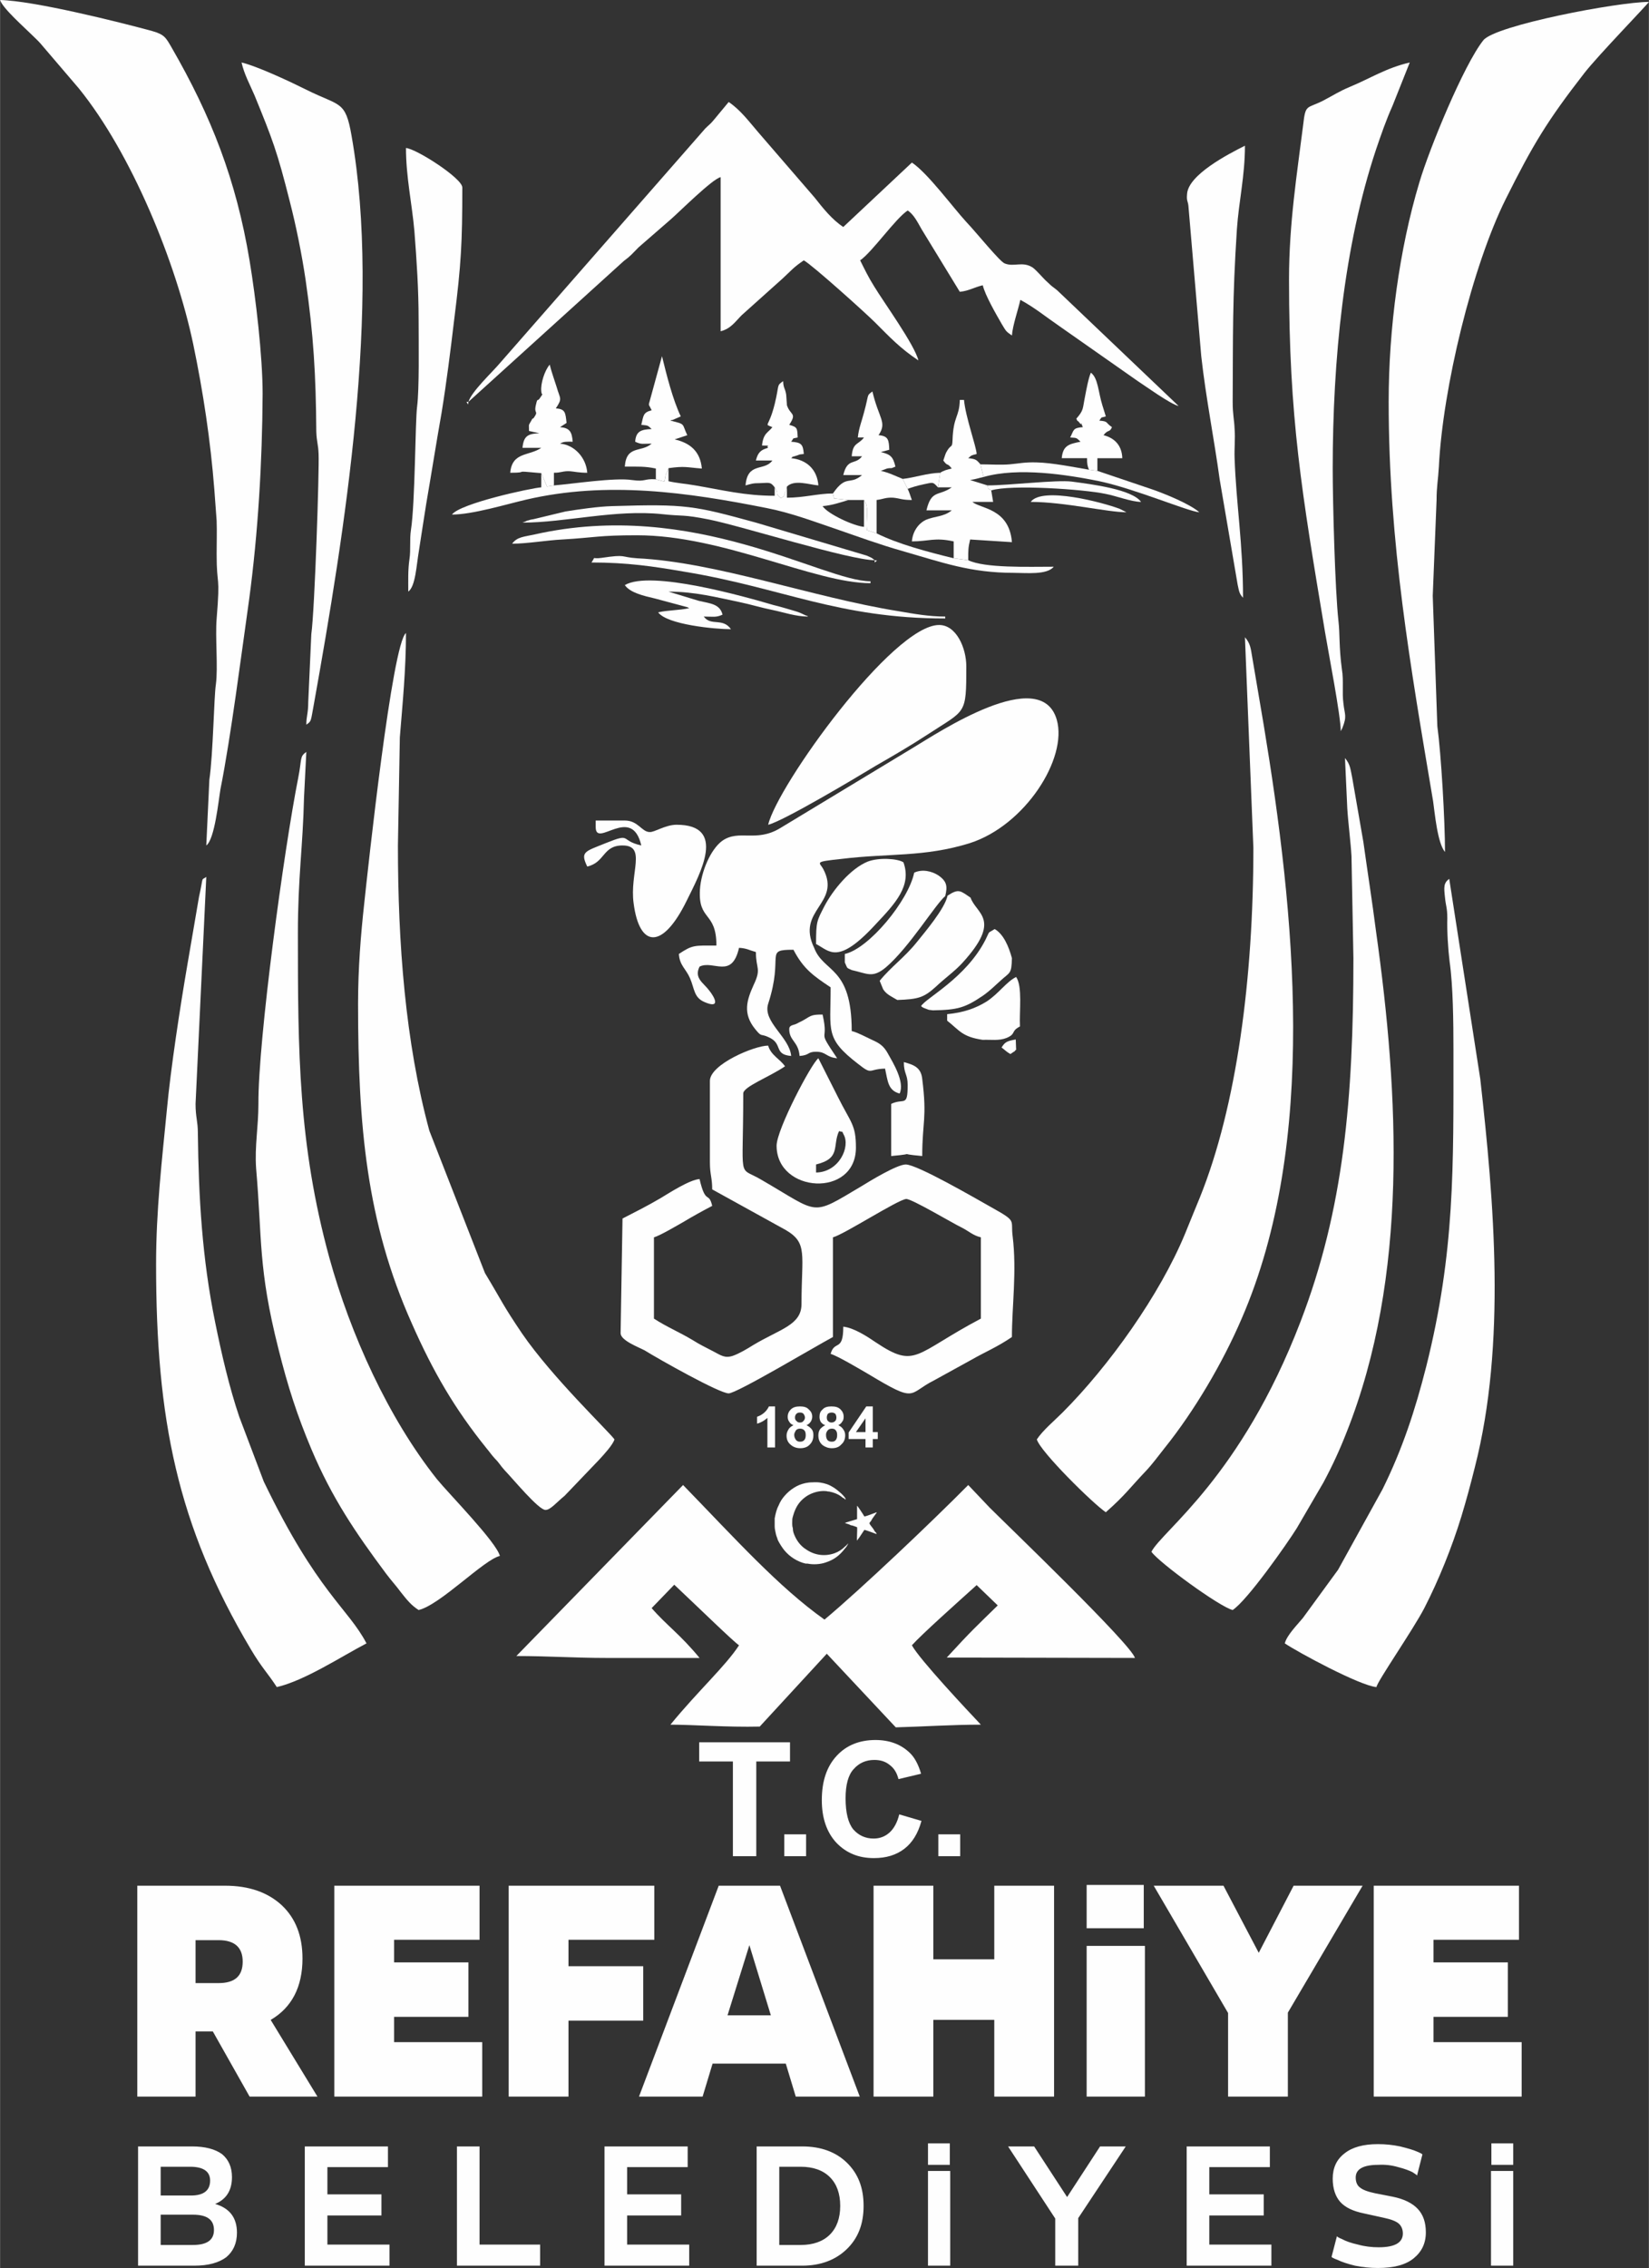
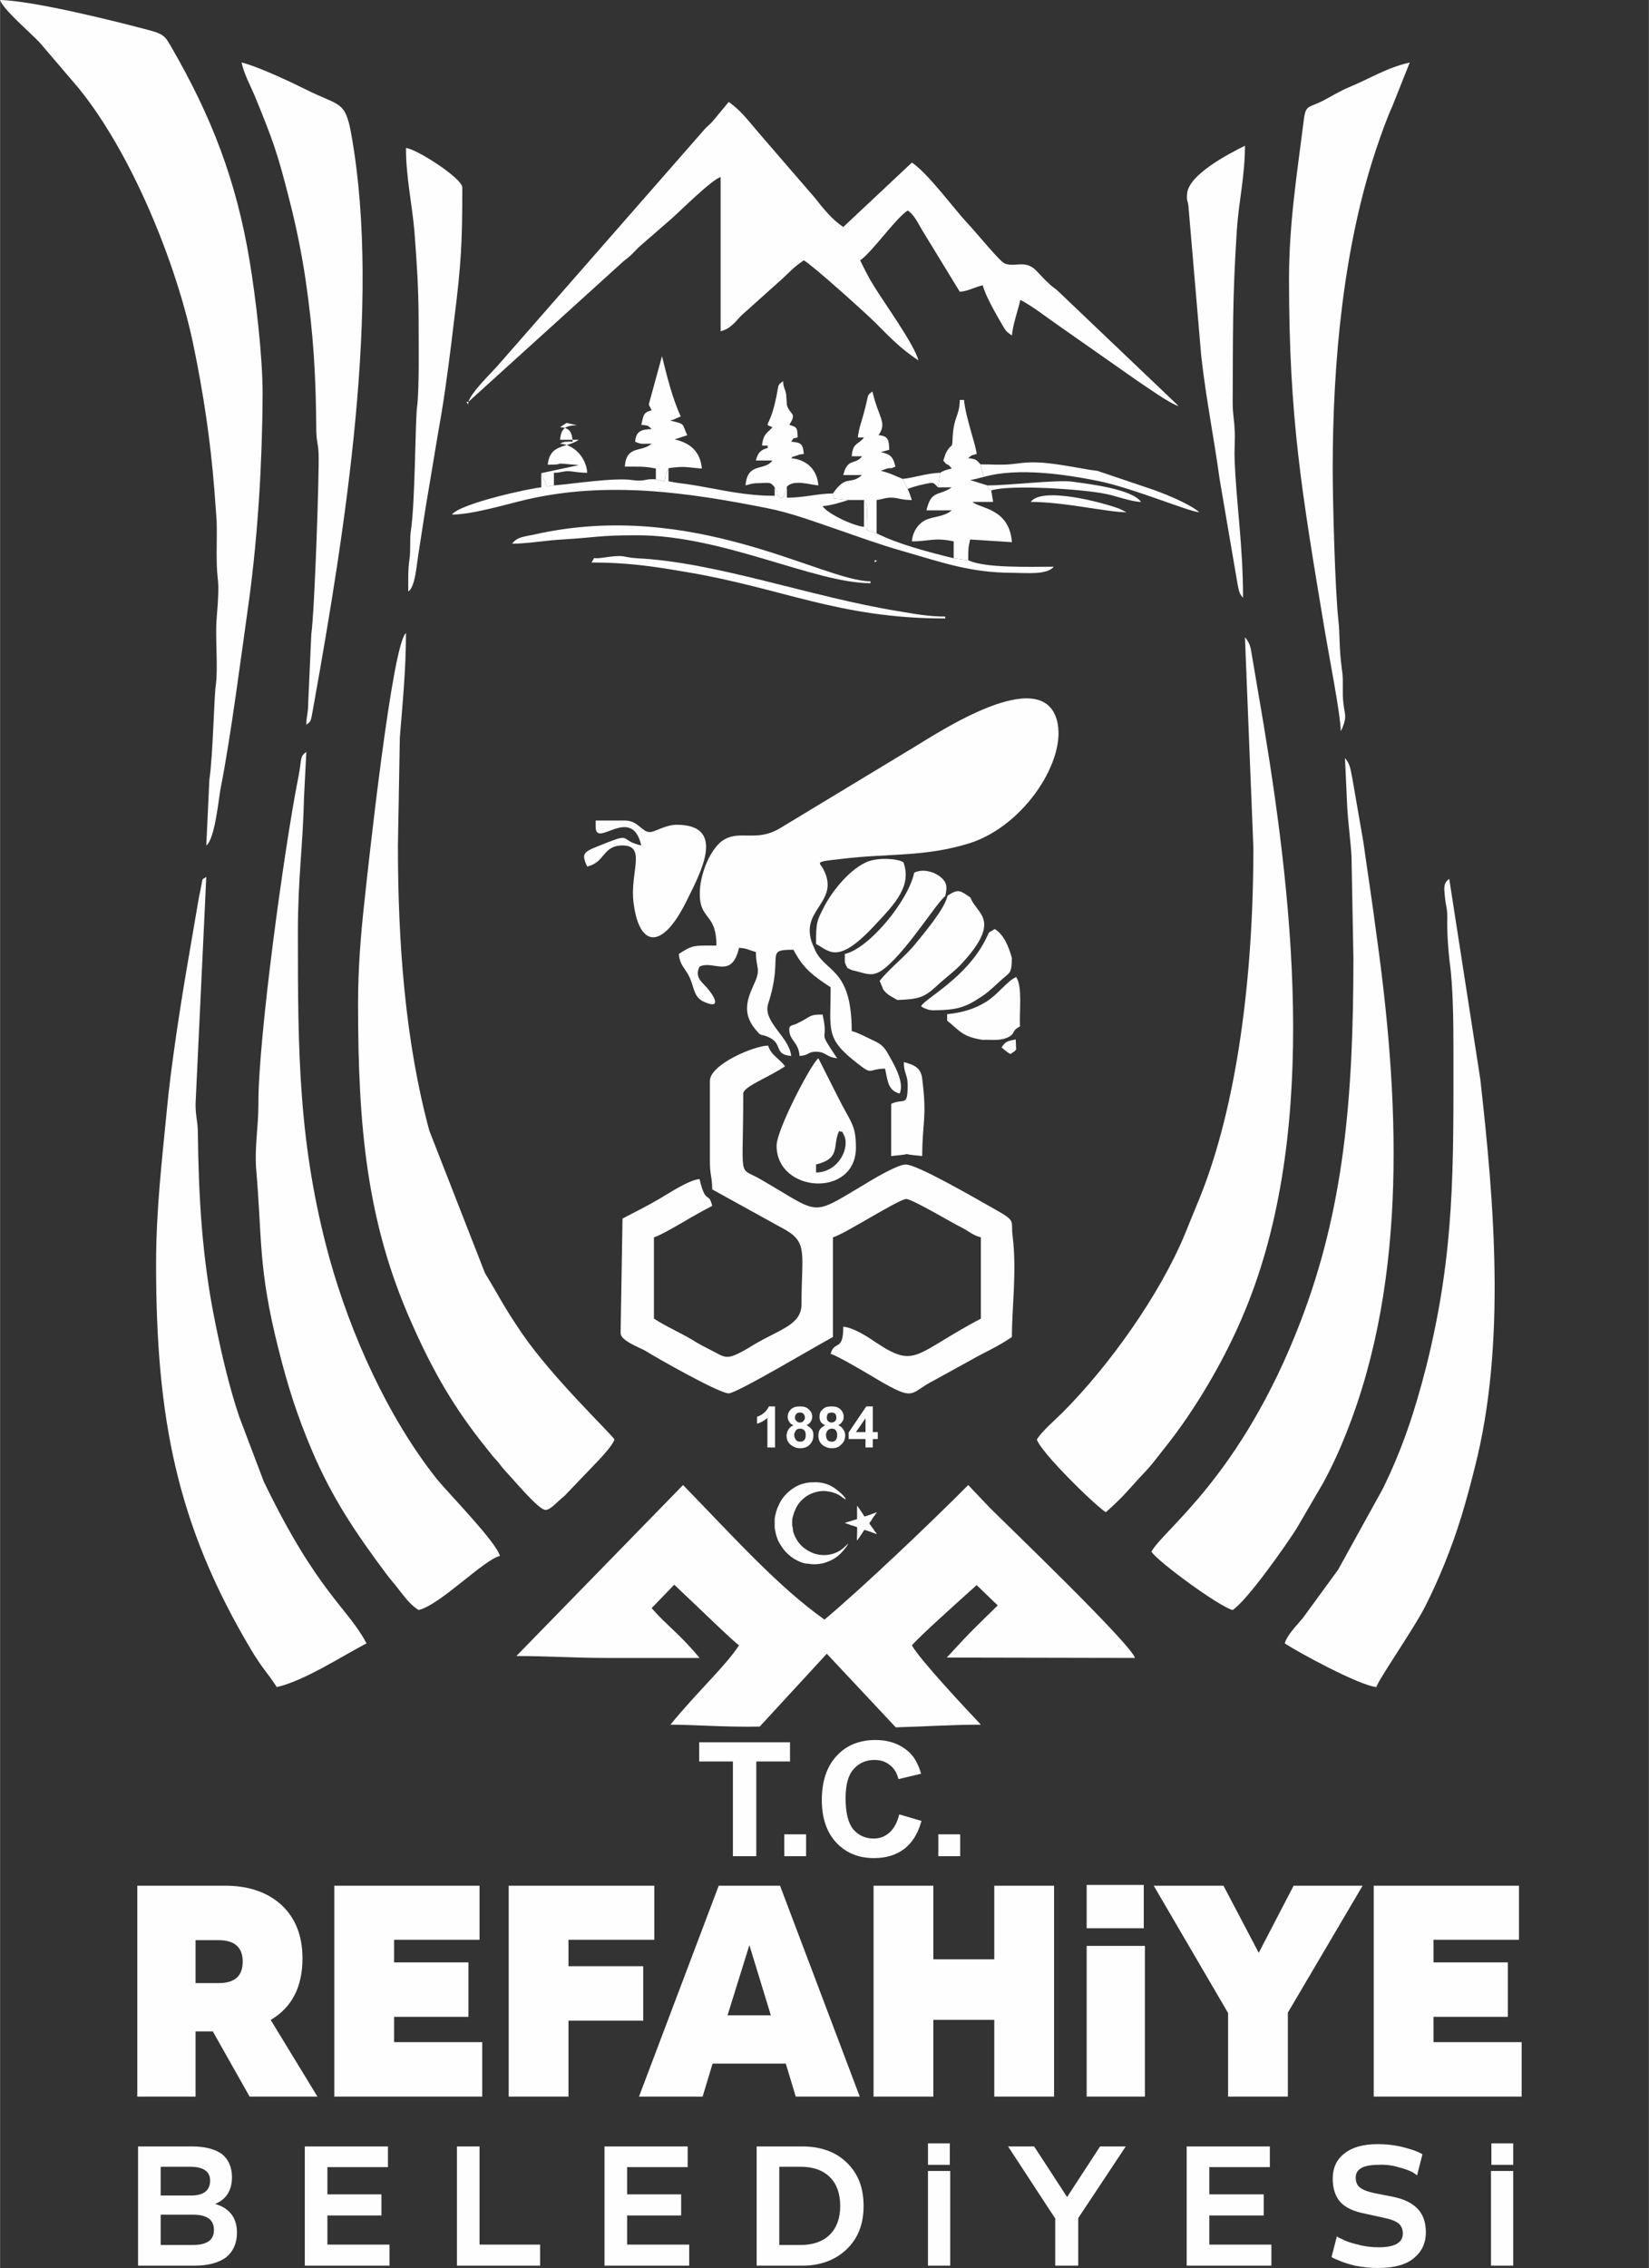
<svg xmlns="http://www.w3.org/2000/svg" xml:space="preserve" width="595px" height="818px" version="1.1" style="shape-rendering:geometricPrecision; text-rendering:geometricPrecision; image-rendering:optimizeQuality; fill-rule:evenodd; clip-rule:evenodd" viewBox="0 0 43.02 59.15">
  <rect x="0" y="0" width="43.02" height="59.15" fill="#333333" stroke="none" />
  <defs>
    <style type="text/css">
   
    .fil0 {fill:#FEFEFE}
    .fil1 {fill:#FEFEFE;fill-rule:nonzero}
   
  </style>
  </defs>
  <g id="Katman_x0020_1">
    <g id="_3011455889312">
      <g>
        <path class="fil0" d="M22 39.07c0.03,0.01 0.04,0.02 0.04,0.03 0.01,0.01 0.01,0 0.02,0.01l0 -0.02c-0.01,-0.04 -0.11,-0.14 -0.15,-0.17 -0.1,-0.09 -0.2,-0.16 -0.33,-0.21 -0.12,-0.04 -0.23,-0.06 -0.38,-0.05 -0.14,0 -0.25,0.03 -0.35,0.07 -0.19,0.08 -0.36,0.23 -0.47,0.4 -0.03,0.05 -0.05,0.09 -0.07,0.14 -0.05,0.09 -0.08,0.22 -0.1,0.33 0,0.06 0,0.15 0,0.21 0,0.07 0.02,0.13 0.03,0.19 0.01,0.06 0.04,0.11 0.05,0.16 0.03,0.07 0.12,0.21 0.17,0.27 0.14,0.17 0.34,0.3 0.56,0.35 0.02,0 0.03,0 0.05,0 0.14,0.03 0.33,0.02 0.47,-0.03 0.22,-0.07 0.37,-0.19 0.5,-0.36 0.03,-0.03 0.08,-0.1 0.09,-0.14 -0.02,0.02 -0.05,0.06 -0.08,0.08 -0.08,0.08 -0.17,0.14 -0.28,0.18 -0.26,0.09 -0.52,0.05 -0.74,-0.1 -0.16,-0.1 -0.27,-0.26 -0.33,-0.44 -0.02,-0.07 -0.01,-0.1 -0.02,-0.13 -0.02,-0.06 -0.01,-0.15 -0.01,-0.22 0,-0.03 0.04,-0.15 0.05,-0.18 0.07,-0.19 0.17,-0.32 0.34,-0.43 0.13,-0.08 0.32,-0.14 0.5,-0.12 0.03,0.01 0.05,0.01 0.07,0.01 0.26,0.05 0.34,0.16 0.37,0.17z" />
        <path class="fil0" d="M22.36 39.3l0 0.32c-0.03,0.01 -0.31,0.09 -0.32,0.1l0.12 0.04c0.01,0.01 0.02,0.01 0.04,0.02 0.02,0 0.05,0.01 0.08,0.02 0.02,0.01 0.06,0.02 0.08,0.03 0.01,0.05 -0.01,0.3 0,0.35 0.01,-0.01 0.03,-0.05 0.05,-0.07l0.14 -0.21c0.03,0 0.29,0.1 0.32,0.11 0,-0.02 -0.03,-0.06 -0.05,-0.07 -0.01,-0.03 -0.03,-0.05 -0.04,-0.07 -0.13,-0.17 -0.11,-0.13 -0.05,-0.21 0.01,-0.03 0.03,-0.05 0.04,-0.07l0.08 -0.11c0.01,-0.01 0.02,-0.02 0.02,-0.04l-0.16 0.06c-0.02,0.01 -0.14,0.05 -0.16,0.05 -0.02,-0.04 -0.18,-0.28 -0.19,-0.28l0 0.03z" />
      </g>
      <path class="fil0" d="M13.47 43.19c0.85,0 1.52,0.05 2.34,0.05 0.81,0 1.63,0 2.44,0 -0.5,-0.61 -0.87,-0.86 -1.25,-1.3l0.59 -0.61c0.68,0.64 1.54,1.48 1.69,1.58 -0.35,0.54 -1.07,1.19 -1.79,2.07 0.59,0 1.49,0.07 2.33,0.05l1.75 -1.9 1.8 1.92c0.74,-0.02 1.47,-0.07 2.22,-0.07 -0.34,-0.36 -1.6,-1.7 -1.8,-2.07 0.26,-0.29 1.18,-1.11 1.69,-1.57l0.55 0.53c-0.56,0.55 -0.67,0.64 -1.33,1.36l4.91 0.01c-0.1,-0.36 -3.32,-3.45 -3.79,-3.92l-0.56 -0.59c-0.93,0.94 -2.77,2.69 -3.75,3.51 -1.2,-0.85 -2.33,-2.11 -3.69,-3.51l-4.35 4.46z" />
      <path class="fil0" d="M9.34 26.18c0,3.18 0.22,5.69 1.4,8.33 0.56,1.27 1.12,2.23 1.95,3.26 0.1,0.12 0.12,0.16 0.22,0.27 0.12,0.12 0.14,0.18 0.25,0.3 0.23,0.24 0.89,1.04 1.07,1.04 0.13,0 0.28,-0.19 0.5,-0.37l0.9 -0.94c0.12,-0.13 0.36,-0.39 0.4,-0.53 -0.15,-0.21 -1.62,-1.61 -2.41,-2.76 -0.52,-0.77 -0.5,-0.8 -0.97,-1.58l-1.45 -3.71c-0.63,-2.32 -0.82,-4.9 -0.82,-7.44l0.05 -2.82c0.07,-0.87 0.16,-1.77 0.16,-2.72 -0.36,0.27 -0.99,6.12 -1.09,7.06 -0.09,0.82 -0.16,1.69 -0.16,2.61z" />
      <path class="fil0" d="M32.7 22.11c0,3.39 -0.43,6.73 -1.4,9.13 -0.13,0.32 -0.26,0.63 -0.38,0.93 -0.66,1.6 -1.99,3.46 -3.2,4.67 -0.22,0.22 -0.51,0.46 -0.67,0.7 0.09,0.32 1.47,1.68 1.8,1.9 0.51,-0.45 0.63,-0.64 1.04,-1.07 0.18,-0.19 0.33,-0.4 0.49,-0.6 0.78,-0.97 1.52,-2.23 2.01,-3.37 2.01,-4.62 1.39,-10.6 0.58,-15.49l-0.3 -1.77c-0.04,-0.24 -0.05,-0.36 -0.19,-0.52l0.22 5.49z" />
      <path class="fil0" d="M10.92 41.99c0.56,-0.13 1.71,-1.32 2.12,-1.41 -0.09,-0.36 -1.32,-1.61 -1.64,-2 -1.28,-1.61 -2.26,-3.79 -2.81,-5.78 -0.81,-2.96 -0.82,-5.38 -0.82,-8.46 0,-1.45 0.13,-2.25 0.16,-3.54l0.06 -1.19c-0.18,0.13 -0.11,0.16 -0.21,0.67 -0.37,1.86 -1.05,6.85 -1.04,8.51 0,0.6 -0.1,1.1 -0.06,1.68 0.16,1.85 0.05,2.6 0.58,4.7 0.25,1 0.49,1.74 0.86,2.62 0.54,1.28 1.16,2.19 1.95,3.25 0.15,0.2 0.25,0.3 0.39,0.49 0.15,0.19 0.27,0.34 0.46,0.46z" />
      <path class="fil0" d="M0 0c0.06,0.21 0.64,0.72 0.83,0.91 0.08,0.08 0.14,0.13 0.22,0.22l1 1.17c1.38,1.7 2.54,4.54 2.99,6.68 0.26,1.25 0.45,2.51 0.55,3.79l0.06 0.81c0.01,0.27 0,0.59 0,0.87 0,0.9 0.1,0.46 0,1.69 -0.04,0.47 0.04,1.27 -0.02,1.71 -0.05,0.32 -0.07,1.8 -0.17,2.49l-0.08 1.71c0.22,-0.16 0.32,-1.18 0.37,-1.47 0.27,-1.35 0.55,-3.55 0.75,-4.96 0.23,-1.72 0.34,-3.55 0.35,-5.35 0,-0.98 -0.18,-2.51 -0.34,-3.47 -0.35,-2.11 -1,-3.77 -2.04,-5.57 -0.15,-0.26 -0.19,-0.33 -0.5,-0.42 -0.88,-0.24 -3.09,-0.79 -3.97,-0.81z" />
      <path class="fil0" d="M35.31 24.99c0,3.66 -0.25,6.54 -1.38,9.48 -1.56,4.06 -3.6,5.44 -3.89,6 0.18,0.27 1.78,1.44 2.12,1.52 0.39,-0.26 1.42,-1.73 1.67,-2.13l0.7 -1.2c0.23,-0.43 0.42,-0.84 0.6,-1.3 1.62,-4.07 1.37,-8.81 0.77,-13.07 -0.1,-0.78 -0.22,-1.54 -0.33,-2.33l-0.29 -1.67c-0.05,-0.24 -0.05,-0.35 -0.19,-0.52l0.06 1.31c0.02,0.35 0.09,0.89 0.11,1.25l0.05 2.66z" />
-       <path class="fil0" d="M36.23 10.48c0,3.69 0.57,6.91 1.16,10.42 0.04,0.27 0.11,1.09 0.31,1.32 0,-0.82 -0.1,-2.54 -0.2,-3.28l-0.12 -3.4 0.1 -2.5c0,-0.35 0.04,-0.52 0.06,-0.87 0.1,-2.04 0.87,-5.23 1.75,-6.99 0.7,-1.4 1.07,-2.02 2.05,-3.28 0.36,-0.46 1.64,-1.78 1.68,-1.85 -0.81,0 -4.01,0.61 -4.32,1 -0.51,0.64 -1.41,2.83 -1.67,3.71 -0.52,1.73 -0.8,3.8 -0.8,5.72z" />
      <path class="fil0" d="M4.07 32.97c0,4.04 0.55,6.81 2.47,10.04 0.29,0.49 0.44,0.62 0.68,0.99 0.73,-0.17 1.67,-0.79 2.34,-1.14 -0.48,-0.92 -1.28,-1.32 -2.68,-4.22l-0.64 -1.69c-0.26,-0.77 -0.46,-1.63 -0.63,-2.47 -0.34,-1.67 -0.43,-3.25 -0.45,-4.93 0,-0.31 -0.06,-0.41 -0.06,-0.76l0.28 -5.92c-0.15,0.11 -0.06,-0.06 -0.19,0.52l-0.31 1.81c-0.18,1.05 -0.43,2.67 -0.53,3.76 -0.13,1.33 -0.28,2.61 -0.28,4.01z" />
      <path class="fil0" d="M21.24 24.72c-0.48,-0.99 0.71,-1.15 0.24,-2.05 -0.1,-0.19 -0.27,-0.19 0.48,-0.27 1.22,-0.15 2.15,-0.04 3.34,-0.41 1.44,-0.46 2.56,-2.21 2.27,-3.22 -0.42,-1.45 -3.11,0.35 -3.73,0.72l-3.49 2.11c-0.63,0.38 -1.07,0.02 -1.51,0.33 -0.3,0.22 -0.55,0.8 -0.58,1.27 -0.05,0.83 0.43,0.56 0.43,1.46 -0.58,0 -0.62,-0.02 -0.98,0.22 0.02,0.3 0.18,0.38 0.29,0.63 0.12,0.28 0.1,0.5 0.37,0.62 0.43,0.19 0.29,-0.1 0.13,-0.3 -0.15,-0.2 -0.4,-0.32 -0.25,-0.62 0.36,-0.18 0.84,0.34 1.03,-0.49 0.2,0.01 0.26,0.06 0.44,0.11 0,0.45 0.15,0.42 -0.06,0.86 -0.17,0.38 -0.3,0.74 0.05,1.16 0.17,0.21 0.13,0.1 0.34,0.2 0.39,0.17 0.12,0.45 0.59,0.49 -0.04,-0.49 -0.75,-0.89 -0.6,-1.36 0.42,-1.29 -0.12,-1.41 0.66,-1.41 0.26,0.5 0.52,0.68 0.97,0.98 0,1.15 -0.15,1.33 0.72,2 0.38,0.3 0.25,0.13 0.7,0.12 0.07,0.31 0.07,0.57 0.38,0.65 0.14,-0.3 -0.17,-0.8 -0.31,-1.05 -0.11,-0.2 -0.23,-0.27 -0.41,-0.35 -0.17,-0.08 -0.37,-0.19 -0.53,-0.23 0,-1.7 -0.73,-1.51 -0.98,-2.17z" />
      <path class="fil0" d="M37.92 27.38c0,3.06 0.04,5.27 -0.71,8.26 -0.29,1.14 -0.62,2.15 -1.14,3.2l-1.16 2.1 -0.92 1.26c-0.14,0.17 -0.42,0.45 -0.47,0.66 0.34,0.23 1.95,1.1 2.39,1.14 0.03,-0.16 0.96,-1.5 1.25,-2.06 0.37,-0.72 0.72,-1.58 0.97,-2.4 0.13,-0.43 0.23,-0.8 0.35,-1.28 0.82,-3.21 0.5,-6.92 0.14,-10.12l-0.81 -5.22c-0.15,0.11 -0.14,0.22 -0.11,0.49 0.02,0.22 0.06,0.26 0.06,0.54 -0.01,0.32 0.02,0.81 0.06,1.13 0.09,0.63 0.1,1.57 0.1,2.3z" />
      <path class="fil0" d="M12.22 10.48l4.05 -3.67c0.19,-0.14 0.23,-0.2 0.39,-0.36l0.84 -0.73c0.23,-0.2 1.08,-1.05 1.3,-1.1l0 4.02c0.27,-0.07 0.38,-0.25 0.55,-0.42l1.06 -0.95c0.24,-0.22 0.28,-0.29 0.56,-0.48 0.22,0.12 1.61,1.37 1.86,1.62 0.39,0.39 0.65,0.67 1.13,0.99 -0.1,-0.41 -0.9,-1.51 -1.16,-1.94 -0.15,-0.24 -0.24,-0.43 -0.36,-0.67 0.31,-0.21 0.92,-1.09 1.24,-1.3 0.16,0.1 0.26,0.31 0.37,0.5l0.99 1.62c0.23,-0.02 0.38,-0.12 0.6,-0.17 0.06,0.26 0.35,0.76 0.5,1.02 0.11,0.18 0.1,0.18 0.26,0.29 0.02,-0.27 0.16,-0.66 0.22,-0.93 0.37,0.2 0.66,0.44 1.01,0.68l2.04 1.43c0.23,0.15 0.85,0.6 1.08,0.66l-3.17 -3.02c-0.11,-0.09 -0.13,-0.09 -0.24,-0.2 -0.12,-0.1 -0.3,-0.33 -0.41,-0.4 -0.26,-0.16 -0.48,0 -0.72,-0.1 -0.13,-0.05 -0.75,-0.82 -0.99,-1.07 -0.36,-0.39 -1.02,-1.29 -1.43,-1.56l-1.79 1.68c-0.29,-0.19 -0.53,-0.49 -0.75,-0.77l-1.46 -1.69c-0.25,-0.29 -0.47,-0.59 -0.78,-0.8l-0.39 0.47c-0.08,0.1 -0.14,0.14 -0.22,0.22l-5.35 6.11c-0.2,0.24 -0.75,0.75 -0.83,1.02z" />
      <path class="fil0" d="M18.52 28.19l0 2.12c0,0.33 0.06,0.4 0.06,0.71l1.92 1.06c0.58,0.34 0.41,0.63 0.41,1.93 0,0.55 -0.56,0.65 -1.26,1.07 -0.16,0.1 -0.36,0.22 -0.53,0.28 -0.21,0.07 -0.31,-0.01 -0.52,-0.12 -0.21,-0.11 -0.34,-0.17 -0.53,-0.29 -0.35,-0.21 -0.69,-0.35 -1.01,-0.56l0 -2.12c0.15,-0.04 0.59,-0.3 0.75,-0.39 0.25,-0.15 0.52,-0.3 0.77,-0.43 -0.09,-0.39 -0.17,-0.01 -0.33,-0.7 -0.26,0.02 -0.77,0.35 -1.02,0.5 -0.34,0.2 -0.64,0.35 -0.99,0.53l-0.05 2.99c0,0.19 0.46,0.36 0.63,0.45 0.37,0.23 1.95,1.12 2.19,1.12 0.21,0 2.27,-1.23 2.72,-1.47l0 -2.6c0.28,-0.07 1.69,-0.98 1.91,-1 0.14,-0.01 1.21,0.63 1.44,0.74 0.2,0.1 0.3,0.21 0.51,0.26l0 2.12c-1.74,0.92 -1.69,1.32 -2.74,0.62 -0.22,-0.15 -0.57,-0.38 -0.85,-0.41 0,0.67 -0.23,0.34 -0.33,0.71 0.18,0.05 0.8,0.42 0.99,0.53 1.28,0.77 1.01,0.51 1.71,0.16l0.98 -0.54c0.35,-0.2 0.67,-0.33 1.05,-0.59 0,-0.79 0.13,-1.71 0.02,-2.62 -0.06,-0.45 0.13,-0.38 -0.55,-0.76 -0.41,-0.23 -1.94,-1.12 -2.24,-1.12 -0.23,0 -0.95,0.44 -1.16,0.57 -1.35,0.8 -1.06,0.72 -2.64,-0.19 -0.59,-0.34 -0.44,0.09 -0.44,-2.23 0,-0.18 0.66,-0.42 1.09,-0.71 -0.13,-0.19 -0.37,-0.29 -0.44,-0.54 -0.36,0 -1.52,0.49 -1.52,0.92z" />
      <path class="fil0" d="M7.99 18.9c0.14,-0.1 0.11,-0.07 0.2,-0.55 0.8,-4.47 1.76,-10.41 0.98,-14.81 -0.16,-0.93 -0.3,-0.76 -1.18,-1.2 -0.4,-0.2 -1.27,-0.61 -1.69,-0.71 0.07,0.31 0.22,0.58 0.34,0.86 0.47,1.15 0.59,1.46 0.92,2.77 0.16,0.62 0.31,1.36 0.41,2.03 0.21,1.44 0.27,2.51 0.28,3.96 0.01,0.29 0.05,0.32 0.06,0.59 0.02,0.4 -0.1,4.06 -0.19,4.7l-0.08 1.77c0,0.3 -0.05,0.36 -0.05,0.59z" />
      <path class="fil0" d="M33.63 7.28c0,3.63 0.33,5.55 0.94,9.21 0.09,0.54 0.41,2.18 0.41,2.58l0.04 -0.08c0.13,-0.32 0.06,-0.35 0.03,-0.64 -0.04,-0.29 0.01,-0.59 -0.04,-0.89 -0.08,-0.59 -0.05,-0.93 -0.09,-1.26 -0.09,-0.82 -0.15,-3.1 -0.15,-3.98 0,-2.83 0.29,-5.8 1.13,-8.32 0.14,-0.41 0.26,-0.76 0.43,-1.14l0.45 -1.13c-0.61,0.14 -1.02,0.41 -1.55,0.63 -0.33,0.14 -0.43,0.22 -0.72,0.37 -0.42,0.21 -0.45,0.08 -0.51,0.62 -0.16,1.27 -0.37,2.58 -0.37,4.03z" />
-       <path class="fil0" d="M20.04 21.51c0.39,-0.09 2.35,-1.26 2.81,-1.54 0.47,-0.27 0.9,-0.52 1.36,-0.82 0.99,-0.65 1,-0.49 1,-1.77 0,-0.48 -0.26,-1.08 -0.71,-1.08 -1.21,0 -4.22,4.19 -4.46,5.21z" />
      <path class="fil0" d="M10.92 8.37c0,0.61 0.02,1.77 -0.04,2.24 -0.05,0.38 -0.05,2.51 -0.16,3.21 -0.04,0.26 0,0.51 -0.04,0.77 -0.04,0.28 -0.03,0.54 -0.03,0.84 0.19,-0.14 0.21,-0.67 0.28,-1.08 0.06,-0.38 0.13,-0.85 0.19,-1.22 0.14,-0.81 0.26,-1.58 0.4,-2.37 0.13,-0.8 0.23,-1.6 0.33,-2.44 0.18,-1.43 0.21,-1.99 0.21,-3.43 0,-0.24 -1.2,-1.01 -1.47,-1.03 0,0.76 0.16,1.47 0.22,2.17 0.06,0.78 0.11,1.51 0.11,2.34z" />
      <path class="fil0" d="M32.43 15.59c0,-1.41 -0.18,-2.46 -0.22,-3.64 -0.01,-0.25 0.02,-0.51 0,-0.76 -0.01,-0.26 -0.05,-0.37 -0.05,-0.71 0.01,-1.75 -0.01,-2.66 0.11,-4.5 0.05,-0.73 0.21,-1.39 0.21,-2.18 -0.44,0.22 -1.48,0.76 -1.51,1.26 -0.02,0.21 0.03,0.16 0.04,0.37l0.33 3.86c0.12,1.08 0.34,2.18 0.48,3.21l0.47 2.75c0.04,0.18 0.04,0.23 0.14,0.34z" />
      <path class="fil0" d="M15.54 21.57c0,0.57 0.94,-0.6 1.19,0.48 -0.58,-0.13 -0.23,-0.34 -0.93,-0.06 -0.54,0.22 -0.67,0.22 -0.48,0.61 0.47,-0.11 0.4,-0.55 0.92,-0.55 0.64,0 0.18,0.72 0.29,1.51 0.15,1.16 0.75,1.22 1.38,-0.06 0.36,-0.73 1.06,-1.99 -0.26,-1.99 -0.29,0 -0.58,0.2 -0.7,0.19 -0.21,0 -0.3,-0.3 -0.65,-0.3l-0.76 0 0 0.17z" />
      <path class="fil0" d="M17.11 12.5c-0.32,-0.02 -0.26,0.07 -0.62,0.02 -0.45,-0.07 -1.55,0.1 -2.04,0.14l-0.18 0.03 -0.15 -0.35 0 0.37c-0.27,0.02 -2.12,0.42 -2.33,0.71 0.54,0 1.42,-0.27 1.94,-0.39 2.11,-0.49 4.21,-0.19 6.27,0.22 0.62,0.12 1.23,0.35 1.79,0.54 0.58,0.2 1.15,0.41 1.75,0.58 1.05,0.3 1.77,0.57 2.91,0.57 0.32,0 0.87,0.06 1.04,-0.16 -0.67,0 -1.8,0.04 -2.23,-0.17l-0.38 -0.05c-0.69,-0.17 -1.45,-0.37 -2.01,-0.65l-0.25 -0.08c-0.04,-0.29 0.07,-0.59 -0.08,-0.79l0 0.7c-0.26,-0.02 -0.94,-0.33 -1.08,-0.54 0.25,-0.02 0.47,-0.1 0.68,-0.16l-0.38 -0.04 -0.03 -0.13c-0.39,0 -0.75,0.11 -1.2,0.11l0 -0.29 -0.02 0.09c-0.09,0.22 -0.01,0.13 -0.14,0.21 -0.18,-0.15 -0.03,-0.08 -0.16,-0.28l0 0.22c-0.78,0 -1.36,-0.15 -2.07,-0.27 -0.22,-0.04 -0.49,-0.06 -0.7,-0.11l0 -0.34 -0.07 0.17c-0.02,0.06 -0.01,0.08 -0.04,0.18l-0.22 -0.06z" />
      <path class="fil0" d="M24.53 12.33l-0.06 0.38 0.36 0c-0.34,0.24 -0.53,0.05 -0.66,0.6l0.66 0c-0.2,0.17 -0.45,0.15 -0.68,0.25 -0.2,0.1 -0.34,0.31 -0.36,0.56 0.44,0 0.59,-0.11 1.09,0l0 0.44 0.38 0.05c0,-0.29 0,-0.32 0.05,-0.54l1.09 0.07c-0.07,-0.89 -0.83,-0.87 -1.03,-1.05l0.54 0 -0.05 -0.3c-0.15,-0.1 -0.04,0.01 -0.1,-0.13l-0.45 -0.14c0.18,-0.03 0.21,-0.05 0.35,-0.08l-0.08 -0.33c-0.1,-0.11 -0.11,-0.14 -0.32,-0.16 0.09,-0.08 0.07,-0.07 0.22,-0.11 -0.01,-0.2 -0.29,-0.96 -0.33,-1.41l-0.11 0c-0.01,0.46 -0.17,0.41 -0.19,1.06 -0.01,0.22 -0.04,0.07 -0.17,0.32 -0.03,0.07 -0.04,0.12 -0.07,0.2 0.12,0.17 0.09,0.04 0.22,0.21 -0.13,0.03 -0.21,0.05 -0.3,0.11z" />
      <path class="fil0" d="M21.29 30.58l0 -0.21c0.66,-0.16 0.42,-0.49 0.6,-0.87 0.13,0.04 0.06,-0.02 0.12,0.09 0.18,0.32 -0.12,0.98 -0.72,0.99zm-1.03 -0.7c0,1.24 2.07,1.37 2.07,0.05 0,-0.6 -0.13,-0.64 -0.47,-1.32l-0.51 -1.01c-0.18,0.13 -1.09,1.86 -1.09,2.28z" />
      <path class="fil0" d="M24.72 23.36c-0.07,0.34 -0.6,0.96 -0.8,1.21 -0.32,0.4 -0.68,0.65 -0.97,1.01l0.09 0.22c0.09,0.14 0.22,0.19 0.37,0.28 0.55,-0.02 0.69,-0.06 1.01,-0.35 0.22,-0.21 0.49,-0.4 0.69,-0.62 1.04,-1.14 0.36,-1.27 0.21,-1.7 -0.26,-0.17 -0.3,-0.25 -0.6,-0.05z" />
      <path class="fil0" d="M21.29 24.62c0.35,0.18 0.56,0.57 1.56,-0.52 0.51,-0.54 0.94,-1 0.72,-1.61 -0.15,-0.1 -0.64,-0.13 -0.93,-0.02 -0.45,0.18 -0.91,0.74 -1.13,1.16 -0.2,0.39 -0.22,0.4 -0.22,0.99z" />
      <path class="fil0" d="M23.85 22.76c-0.15,0.73 -1.18,1.98 -1.81,2.12l0 0.22c0.08,0.18 0.04,0.13 0.18,0.2 0.41,0.09 0.54,0.22 0.89,-0.07 0.61,-0.52 1.29,-1.64 1.55,-1.86 0.06,-0.25 0.05,-0.38 -0.18,-0.54 -0.17,-0.11 -0.42,-0.17 -0.63,-0.07z" />
      <path class="fil0" d="M21.73 12.87l0.03 0.13 0.38 0.04 0.4 0c0.15,0.2 0.04,0.5 0.08,0.79l0.25 0.08 0 -0.87c0.17,-0.02 0.23,-0.07 0.43,-0.06 0.2,0.02 0.22,0.06 0.49,0.06 -0.04,-0.1 -0.06,-0.19 -0.11,-0.29l-0.13 -0.26c-0.2,-0.08 -0.35,-0.16 -0.57,-0.21l0.16 -0.06c0.15,-0.03 0.06,0.02 0.22,-0.05 -0.06,-0.26 -0.13,-0.32 -0.38,-0.38l0.22 -0.06c-0.01,-0.25 -0.02,-0.36 -0.28,-0.38 0.23,-0.34 0.01,-0.42 -0.16,-1.14 -0.16,0.12 -0.08,0.04 -0.22,0.55 -0.05,0.2 -0.14,0.42 -0.16,0.65l0.16 0c-0.15,0.2 -0.29,0.12 -0.32,0.49l0.27 0c-0.18,0.24 -0.38,0.03 -0.49,0.49l0.49 0c-0.33,0.28 -0.41,-0.03 -0.76,0.48z" />
      <path class="fil0" d="M17.11 12.5l0.22 0.06c0.03,-0.1 0.02,-0.12 0.04,-0.18l0.07 -0.17c0.43,-0.06 0.47,-0.02 0.87,0.01 -0.04,-0.45 -0.31,-0.67 -0.71,-0.76l0.33 -0.11c-0.15,-0.31 -0.03,-0.28 -0.44,-0.38 0.01,0 0.03,-0.03 0.04,-0.01l0.23 -0.1c-0.21,-0.44 -0.37,-1.08 -0.49,-1.57l-0.34 1.24c0,0.01 0,0.03 0,0.04 0.01,0 0.01,0.02 0.02,0.03l0.05 0.1c-0.23,0.06 -0.21,0.14 -0.27,0.38 0.19,0.02 0.16,0.01 0.27,0.11 -0.28,0.01 -0.41,0.06 -0.43,0.33 0.17,0.08 0.2,0.05 0.43,0.05 -0.27,0.24 -0.66,0.03 -0.7,0.6 0.35,0 0.53,-0.01 0.81,0.05l0 0.28z" />
-       <path class="fil0" d="M14.12 12.34l0.15 0.35 0.18 -0.03 0 -0.33c0.2,0 0.23,-0.05 0.42,-0.04 0.12,0.01 0.23,0.04 0.45,0.04 -0.03,-0.4 -0.34,-0.73 -0.71,-0.76 0.1,-0.06 0.18,-0.05 0.33,-0.05 -0.02,-0.26 -0.08,-0.36 -0.33,-0.38l0.17 -0.11c-0.03,-0.27 -0.03,-0.36 -0.28,-0.38 0.18,-0.27 0.11,-0.24 0.02,-0.56 -0.07,-0.22 -0.13,-0.38 -0.18,-0.58 -0.13,0.15 -0.24,0.49 -0.22,0.69 0.01,0.15 0.07,0.02 -0.02,0.16 -0.09,0.15 -0.07,-0.02 -0.12,0.2 -0.06,0.25 0.08,0.14 -0.05,0.33 -0.07,0.09 0,-0.05 -0.07,0.08 -0.08,0.15 -0.06,0.06 -0.06,0.27l0.27 0.06c-0.31,0.01 -0.41,0.08 -0.44,0.38l0.49 0c-0.32,0.22 -0.76,0.1 -0.81,0.65 0.57,0 -0.04,-0.07 0.81,0.01z" />
+       <path class="fil0" d="M14.12 12.34l0.15 0.35 0.18 -0.03 0 -0.33c0.2,0 0.23,-0.05 0.42,-0.04 0.12,0.01 0.23,0.04 0.45,0.04 -0.03,-0.4 -0.34,-0.73 -0.71,-0.76 0.1,-0.06 0.18,-0.05 0.33,-0.05 -0.02,-0.26 -0.08,-0.36 -0.33,-0.38l0.17 -0.11l0.27 0.06c-0.31,0.01 -0.41,0.08 -0.44,0.38l0.49 0c-0.32,0.22 -0.76,0.1 -0.81,0.65 0.57,0 -0.04,-0.07 0.81,0.01z" />
      <path class="fil0" d="M20.21 12.71c0.13,0.2 -0.02,0.13 0.16,0.28 0.13,-0.08 0.05,0.01 0.14,-0.21l0.02 -0.09c0.19,-0.19 0.58,-0.05 0.82,-0.03 -0.03,-0.41 -0.3,-0.67 -0.71,-0.71 0.09,-0.06 -0.08,0 0.15,-0.07 0.12,-0.04 0.02,-0.02 0.18,-0.04 -0.02,-0.26 -0.07,-0.3 -0.33,-0.32 0.09,-0.12 0.01,-0.07 0.17,-0.11 -0.01,-0.25 -0.01,-0.27 -0.22,-0.33 0.21,-0.32 0.03,-0.24 -0.06,-0.51l-0.02 -0.28c-0.03,-0.18 -0.07,-0.15 -0.08,-0.35 -0.18,0.13 -0.09,0.07 -0.22,0.6 -0.16,0.64 -0.29,0.5 -0.06,0.6 -0.1,0.14 -0.24,0.15 -0.27,0.48 0.29,0 0.08,0.01 0.16,0.06 -0.2,0.05 -0.27,0.13 -0.32,0.33l0.43 0c-0.21,0.29 -0.65,0.03 -0.7,0.65 0.15,-0.04 0.18,-0.06 0.38,-0.06 0.26,-0.01 0.27,-0.03 0.38,0.11z" />
      <path class="fil0" d="M24.03 26.24c0.04,0.03 0.02,0.03 0.13,0.07 0.11,0.04 0.03,0.02 0.18,0.04 0.65,-0.01 0.84,-0.07 1.3,-0.38 0.2,-0.14 0.3,-0.25 0.47,-0.4 0.24,-0.22 0.28,-0.16 0.29,-0.58 -0.08,-0.3 -0.22,-0.63 -0.45,-0.76 -0.2,0.13 -0.11,0.02 -0.24,0.28 -0.51,1 -1.56,1.52 -1.68,1.73z" />
      <path class="fil0" d="M13.36 14.18c0.39,0 0.91,-0.09 1.31,-0.11 0.86,-0.05 0.94,-0.11 1.95,-0.11 2.25,0 4.63,1.25 6.09,1.25l0 -0.05c-1.25,0 -4.61,-2.16 -8.77,-1.22 -0.27,0.06 -0.45,0.06 -0.58,0.24z" />
-       <path class="fil0" d="M16.3 15.26c0.14,0.2 0.49,0.28 0.79,0.35l0.82 0.22c0.01,0 0.03,0.01 0.03,0.01 0.01,0.01 0.03,0.01 0.04,0.02 -0.26,0.06 -0.55,0.05 -0.81,0.11 0.23,0.32 1.48,0.44 1.9,0.44 -0.22,-0.31 -0.52,-0.07 -0.71,-0.33 0.24,0 0.32,0.03 0.49,-0.05 -0.07,-0.28 -0.32,-0.29 -0.62,-0.36l-0.79 -0.24c0.69,0 1.26,0.15 1.84,0.27 0.29,0.06 0.58,0.15 0.88,0.21 0.29,0.06 0.6,0.17 0.92,0.17 -0.01,-0.01 -0.03,-0.03 -0.04,-0.02l-0.15 -0.07c-0.09,-0.04 -0.15,-0.05 -0.24,-0.08 -0.14,-0.04 -0.3,-0.09 -0.47,-0.13 -0.75,-0.22 -3.21,-0.92 -3.88,-0.52z" />
-       <path class="fil0" d="M22.82 14.61c-0.1,-0.08 -0.08,-0.06 -0.21,-0.12l-2.89 -0.86c-1.61,-0.44 -1.81,-0.49 -3.75,-0.43 -0.36,0.01 -0.85,0.08 -1.22,0.14l-0.83 0.2c-0.02,0 -0.11,0.02 -0.13,0.03 -0.24,0.08 0.14,-0.06 -0.08,0.03l-0.08 0.03c1.12,0 2.42,-0.35 3.65,-0.22 0.55,0.06 0.52,0 1.22,0.14 0.85,0.17 3.66,1.06 4.32,1.06z" />
      <path class="fil0" d="M24.71 26.62c0.33,0.26 0.39,0.42 0.93,0.5 0.21,-0.01 0.42,0.03 0.62,-0.05 0.26,-0.11 0.1,-0.17 0.35,-0.3 -0.02,-0.41 0.07,-1.04 -0.1,-1.29 -0.26,0.13 -0.45,0.43 -0.77,0.64 -0.29,0.18 -0.61,0.29 -1.03,0.33l0 0.17z" />
      <path class="fil0" d="M15.43 14.67c0.93,0 1.61,0.1 2.42,0.24 2.56,0.42 4.01,1.22 6.81,1.22l0 -0.05c-0.43,0 -0.81,-0.07 -1.22,-0.14 -2.25,-0.36 -4.75,-1.28 -6.82,-1.38 -0.45,-0.03 -0.26,-0.11 -0.93,-0.01 -0.28,0.04 -0.13,-0.07 -0.26,0.12z" />
-       <path class="fil0" d="M28.41 12.25l0.22 0.03 0 -0.33 0.65 0c-0.01,-0.34 -0.21,-0.53 -0.49,-0.6 0.12,-0.16 0.16,-0.06 0.22,-0.21 -0.18,-0.12 -0.08,-0.15 -0.33,-0.17 0.09,-0.12 0.01,-0.06 0.17,-0.11l-0.09 -0.29c-0.11,-0.35 -0.11,-0.71 -0.3,-0.85 -0.06,0.13 -0.12,0.45 -0.15,0.61 -0.07,0.34 -0.03,0.36 -0.23,0.59 0.05,0.11 0.03,0.03 0.07,0.09 0.12,0.16 -0.01,-0.13 0.1,0.13 -0.27,0.02 -0.23,0.08 -0.33,0.27 0.19,0.01 0.16,0.01 0.27,0.11 -0.29,0.06 -0.46,0.09 -0.49,0.43l0.66 0c0,0.15 0.01,0.2 0.05,0.3z" />
      <path class="fil0" d="M23.68 28.3c0,0.59 -0.1,0.33 -0.43,0.49l0 1.36c0.8,-0.07 0.02,-0.07 0.81,0 0,-0.89 0.13,-0.98 0,-2.01 -0.03,-0.3 -0.22,-0.37 -0.48,-0.44 0,0.31 0.1,0.31 0.1,0.6z" />
      <path class="fil0" d="M25.58 12.11l0.08 0.33c0.91,-0.26 2.18,-0.06 3.02,0.11 0.94,0.2 2.32,0.79 2.61,0.81 -0.25,-0.22 -0.92,-0.49 -1.24,-0.6l-1.42 -0.48 -0.22 -0.03c-0.41,-0.07 -0.96,-0.18 -1.36,-0.19 -0.32,-0.01 -0.47,0.03 -0.71,0.05 -0.23,0.02 -0.52,0 -0.76,0z" />
      <path class="fil0" d="M20.59 26.84c0,0.31 0.24,0.32 0.27,0.7 0.27,-0.02 0.2,-0.11 0.43,-0.11 0.27,0 0.25,0.14 0.55,0.17 -0.56,-0.83 -0.2,-0.35 -0.38,-1.14 -0.27,0 -0.29,0.02 -0.47,0.13 -0.12,0.07 -0.08,0.04 -0.21,0.11 -0.08,0.04 -0.19,0.03 -0.19,0.14z" />
      <path class="fil0" d="M25.76 12.66c0.06,0.14 -0.05,0.03 0.1,0.13 0.51,-0.16 2.41,-0.03 2.98,0.09 0.27,0.05 0.68,0.21 0.93,0.21 -0.24,-0.33 -1.29,-0.46 -1.81,-0.53 -0.39,-0.05 -1.64,0.1 -2.2,0.1z" />
      <path class="fil0" d="M26.89 13.09c0.88,0 2,0.27 2.5,0.27l-0.18 -0.09c-0.42,-0.16 -2.02,-0.59 -2.32,-0.18z" />
      <path class="fil0" d="M23.55 12.49l0.13 0.26c0.11,-0.04 0.23,-0.08 0.42,-0.12 0.25,-0.05 0.23,-0.07 0.37,0.08l0.06 -0.38c-0.35,0.01 -0.68,0.13 -0.98,0.16z" />
      <path class="fil0" d="M26.13 27.32c0.11,0.08 0.11,0.1 0.23,0.17 0.01,-0.01 0.08,-0.05 0.09,-0.06 0,0 0.02,-0.01 0.03,-0.02 0,-0.02 0.02,-0.02 0.03,-0.03l-0.01 -0.27c-0.22,0.04 -0.28,0.06 -0.37,0.21z" />
      <polygon class="fil0" points="22.82,14.61 22.82,14.67 22.88,14.62 " />
      <polygon class="fil0" points="12.22,10.48 12.17,10.48 12.21,10.55 " />
      <path class="fil1" d="M20.22 37.75l-0.2 0 0 -0.77c-0.08,0.07 -0.16,0.12 -0.27,0.15l0 -0.18c0.06,-0.02 0.12,-0.05 0.18,-0.1 0.06,-0.05 0.1,-0.11 0.13,-0.17l0.16 0 0 1.07zm0.48 -0.58c-0.05,-0.02 -0.09,-0.05 -0.11,-0.09 -0.03,-0.04 -0.04,-0.08 -0.04,-0.13 0,-0.08 0.03,-0.14 0.08,-0.19 0.06,-0.06 0.14,-0.08 0.24,-0.08 0.1,0 0.18,0.02 0.23,0.08 0.06,0.05 0.09,0.11 0.09,0.19 0,0.05 -0.02,0.1 -0.04,0.13 -0.03,0.04 -0.06,0.07 -0.11,0.09 0.06,0.03 0.1,0.06 0.14,0.11 0.03,0.04 0.04,0.09 0.04,0.15 0,0.1 -0.03,0.18 -0.09,0.24 -0.06,0.07 -0.15,0.1 -0.25,0.1 -0.1,0 -0.18,-0.03 -0.24,-0.08 -0.08,-0.06 -0.12,-0.14 -0.12,-0.25 0,-0.06 0.02,-0.11 0.05,-0.16 0.02,-0.04 0.07,-0.08 0.13,-0.11zm0.04 -0.2c0,0.04 0.01,0.07 0.04,0.09 0.02,0.03 0.05,0.04 0.09,0.04 0.04,0 0.07,-0.01 0.09,-0.04 0.02,-0.02 0.04,-0.05 0.04,-0.09 0,-0.04 -0.02,-0.07 -0.04,-0.1 -0.02,-0.02 -0.05,-0.03 -0.09,-0.03 -0.04,0 -0.07,0.01 -0.09,0.03 -0.03,0.03 -0.04,0.06 -0.04,0.1zm-0.02 0.45c0,0.06 0.02,0.1 0.05,0.14 0.03,0.03 0.06,0.04 0.1,0.04 0.05,0 0.08,-0.01 0.11,-0.04 0.03,-0.03 0.04,-0.08 0.04,-0.13 0,-0.06 -0.01,-0.1 -0.04,-0.13 -0.03,-0.03 -0.07,-0.04 -0.11,-0.04 -0.05,0 -0.09,0.02 -0.11,0.05 -0.02,0.04 -0.04,0.07 -0.04,0.11zm0.81 -0.25c-0.06,-0.02 -0.09,-0.05 -0.12,-0.09 -0.02,-0.04 -0.03,-0.08 -0.03,-0.13 0,-0.08 0.02,-0.14 0.08,-0.19 0.05,-0.06 0.13,-0.08 0.23,-0.08 0.11,0 0.18,0.02 0.24,0.08 0.05,0.05 0.08,0.11 0.08,0.19 0,0.05 -0.01,0.1 -0.04,0.13 -0.02,0.04 -0.06,0.07 -0.1,0.09 0.06,0.03 0.1,0.06 0.13,0.11 0.03,0.04 0.05,0.09 0.05,0.15 0,0.1 -0.03,0.18 -0.1,0.24 -0.06,0.07 -0.14,0.1 -0.25,0.1 -0.09,0 -0.17,-0.03 -0.24,-0.08 -0.07,-0.06 -0.11,-0.14 -0.11,-0.25 0,-0.06 0.01,-0.11 0.04,-0.16 0.03,-0.04 0.08,-0.08 0.14,-0.11zm0.04 -0.2c0,0.04 0.01,0.07 0.03,0.09 0.03,0.03 0.06,0.04 0.09,0.04 0.04,0 0.07,-0.01 0.1,-0.04 0.02,-0.02 0.03,-0.05 0.03,-0.09 0,-0.04 -0.01,-0.07 -0.03,-0.1 -0.03,-0.02 -0.06,-0.03 -0.09,-0.03 -0.04,0 -0.07,0.01 -0.1,0.03 -0.02,0.03 -0.03,0.06 -0.03,0.1zm-0.02 0.45c0,0.06 0.01,0.1 0.04,0.14 0.03,0.03 0.07,0.04 0.11,0.04 0.04,0 0.08,-0.01 0.1,-0.04 0.03,-0.03 0.04,-0.08 0.04,-0.13 0,-0.06 -0.01,-0.1 -0.04,-0.13 -0.02,-0.03 -0.06,-0.04 -0.1,-0.04 -0.05,0 -0.09,0.02 -0.11,0.05 -0.03,0.04 -0.04,0.07 -0.04,0.11zm1.03 0.33l0 -0.22 -0.44 0 0 -0.17 0.46 -0.68 0.17 0 0 0.67 0.13 0 0 0.18 -0.13 0 0 0.22 -0.19 0zm0 -0.4l0 -0.36 -0.25 0.36 0.25 0z" />
      <g>
        <path class="fil1" d="M3.58 54.68l0 -5.5 2.29 0c0.62,0 1.11,0.17 1.48,0.51 0.36,0.34 0.54,0.8 0.54,1.39 0,0.74 -0.28,1.28 -0.83,1.6l1.22 2 -1.77 0 -0.96 -1.7 -0.45 0 0 1.7 -1.52 0zm1.52 -2.96l0.6 0c0.42,0 0.63,-0.18 0.63,-0.56 0,-0.37 -0.21,-0.56 -0.63,-0.56l-0.6 0 0 1.12zm3.62 2.96l0 -5.5 3.79 0 0 1.41 -2.23 0 0 0.59 1.94 0 0 1.42 -1.94 0 0 0.66 2.3 0 0 1.42 -3.86 0zm4.55 0l0 -5.5 3.8 0 0 1.41 -2.24 0 0 0.69 1.95 0 0 1.42 -1.95 0 0 1.98 -1.56 0zm3.4 0l2.08 -5.5 1.6 0 2.08 5.5 -1.67 0 -0.26 -0.86 -1.91 0 -0.26 0.86 -1.66 0zm2.31 -2.12l1.13 0 -0.56 -1.83 -0.57 1.83zm3.81 2.12l0 -5.5 1.56 0 0 1.92 1.59 0 0 -1.92 1.56 0 0 5.5 -1.56 0 0 -2 -1.59 0 0 2 -1.56 0zm5.56 0l0 -3.93 1.52 0 0 3.93 -1.52 0zm1.75 -5.5l1.82 0 0.92 1.75 0.91 -1.75 1.8 0 -1.95 3.31 0 2.19 -1.56 0 0 -2.18 -1.94 -3.32zm5.74 5.5l0 -5.5 3.79 0 0 1.41 -2.23 0 0 0.59 1.94 0 0 1.42 -1.94 0 0 0.66 2.3 0 0 1.42 -3.86 0z" />
        <path class="fil1" d="M3.6 59.09l0 -3.11 1.41 0c0.34,0 0.6,0.07 0.78,0.2 0.17,0.14 0.26,0.34 0.26,0.6 0,0.35 -0.15,0.58 -0.44,0.7 0.38,0.11 0.57,0.36 0.57,0.75 0,0.28 -0.1,0.49 -0.28,0.64 -0.19,0.14 -0.46,0.22 -0.83,0.22l-1.47 0zm0.59 -1.83l0.79 0c0.33,0 0.5,-0.13 0.5,-0.39 0,-0.24 -0.18,-0.36 -0.52,-0.36l-0.77 0 0 0.75zm0 1.29l0.84 0c0.37,0 0.55,-0.13 0.55,-0.39 0,-0.27 -0.18,-0.4 -0.55,-0.4l-0.84 0 0 0.79zm3.76 0.54l0 -3.11 2.17 0 0 0.54 -1.58 0 0 0.71 1.41 0 0 0.55 -1.41 0 0 0.76 1.62 0 0 0.55 -2.21 0zm3.97 0l0 -3.11 0.59 0 0 2.56 1.58 0 0 0.55 -2.17 0zm3.85 0l0 -3.11 2.17 0 0 0.54 -1.58 0 0 0.71 1.41 0 0 0.55 -1.41 0 0 0.76 1.62 0 0 0.55 -2.21 0zm3.97 0l0 -3.11 1.19 0c0.48,0 0.87,0.14 1.16,0.42 0.3,0.29 0.44,0.66 0.44,1.13 0,0.47 -0.14,0.84 -0.44,1.13 -0.29,0.28 -0.68,0.43 -1.16,0.43l-1.19 0zm0.59 -0.54l0.56 0c0.32,0 0.58,-0.09 0.76,-0.27 0.18,-0.18 0.27,-0.43 0.27,-0.75 0,-0.32 -0.09,-0.57 -0.27,-0.75 -0.18,-0.18 -0.44,-0.27 -0.76,-0.27l-0.56 0 0 2.04zm3.88 0.54l0 -2.47 0.58 0 0 2.47 -0.58 0zm2.09 -3.11l0.68 0 0.86 1.32 0.86 -1.32 0.67 0 -1.24 1.87 0 1.24 -0.6 0 0 -1.23 -1.23 -1.88zm4.66 3.11l0 -3.11 2.17 0 0 0.54 -1.58 0 0 0.71 1.42 0 0 0.55 -1.42 0 0 0.76 1.62 0 0 0.55 -2.21 0zm3.78 -0.23l0.14 -0.54c0,0.01 0.04,0.04 0.14,0.08 0.09,0.05 0.23,0.1 0.41,0.14 0.18,0.05 0.36,0.07 0.54,0.07 0.42,0 0.63,-0.12 0.63,-0.36 0,-0.11 -0.04,-0.2 -0.11,-0.26 -0.07,-0.06 -0.2,-0.11 -0.39,-0.15l-0.5 -0.11c-0.3,-0.06 -0.51,-0.16 -0.64,-0.31 -0.12,-0.14 -0.19,-0.34 -0.19,-0.6 0,-0.28 0.1,-0.5 0.31,-0.66 0.2,-0.16 0.49,-0.24 0.87,-0.24 0.2,0 0.39,0.02 0.58,0.06 0.2,0.05 0.34,0.09 0.43,0.13 0.1,0.04 0.15,0.07 0.15,0.08l-0.14 0.55c0,-0.01 -0.04,-0.04 -0.12,-0.09 -0.08,-0.04 -0.21,-0.09 -0.37,-0.13 -0.17,-0.05 -0.34,-0.07 -0.52,-0.06 -0.39,0 -0.59,0.11 -0.59,0.33 0,0.12 0.04,0.21 0.11,0.26 0.07,0.06 0.2,0.11 0.39,0.15l0.46 0.09c0.3,0.06 0.52,0.17 0.66,0.32 0.14,0.15 0.21,0.35 0.21,0.61 0,0.29 -0.11,0.51 -0.32,0.68 -0.21,0.17 -0.52,0.25 -0.93,0.25 -0.2,0 -0.4,-0.02 -0.6,-0.06 -0.2,-0.05 -0.35,-0.1 -0.45,-0.15 -0.11,-0.04 -0.16,-0.07 -0.16,-0.08zm4.16 0.23l0 -2.47 0.58 0 0 2.47 -0.58 0z" />
        <path class="fil1" d="M19.12 48.41l0 -2.47 -0.88 0 0 -0.5 2.37 0 0 0.5 -0.88 0 0 2.47 -0.61 0zm1.34 0l0 -0.57 0.57 0 0 0.57 -0.57 0zm3 -1.09l0.58 0.17c-0.09,0.33 -0.24,0.57 -0.45,0.73 -0.21,0.16 -0.47,0.24 -0.79,0.24 -0.4,0 -0.72,-0.13 -0.98,-0.4 -0.25,-0.27 -0.38,-0.64 -0.38,-1.11 0,-0.5 0.13,-0.88 0.39,-1.16 0.25,-0.27 0.59,-0.41 1.01,-0.41 0.36,0 0.66,0.11 0.89,0.33 0.13,0.12 0.23,0.31 0.3,0.55l-0.59 0.14c-0.04,-0.16 -0.11,-0.28 -0.23,-0.37 -0.11,-0.09 -0.24,-0.13 -0.4,-0.13 -0.22,0 -0.4,0.08 -0.54,0.24 -0.14,0.15 -0.21,0.41 -0.21,0.76 0,0.38 0.07,0.65 0.2,0.81 0.14,0.16 0.32,0.24 0.53,0.24 0.16,0 0.3,-0.05 0.42,-0.16 0.11,-0.1 0.2,-0.26 0.25,-0.47zm1.02 1.09l0 -0.57 0.57 0 0 0.57 -0.57 0z" />
        <polygon class="fil1" points="38.91,56.46 38.91,55.9 39.48,55.9 39.48,56.46 " />
        <polygon class="fil1" points="24.21,56.46 24.21,55.9 24.78,55.9 24.78,56.46 " />
        <polygon class="fil1" points="28.35,50.29 28.35,49.16 29.84,49.16 29.84,50.29 " />
      </g>
    </g>
  </g>
</svg>